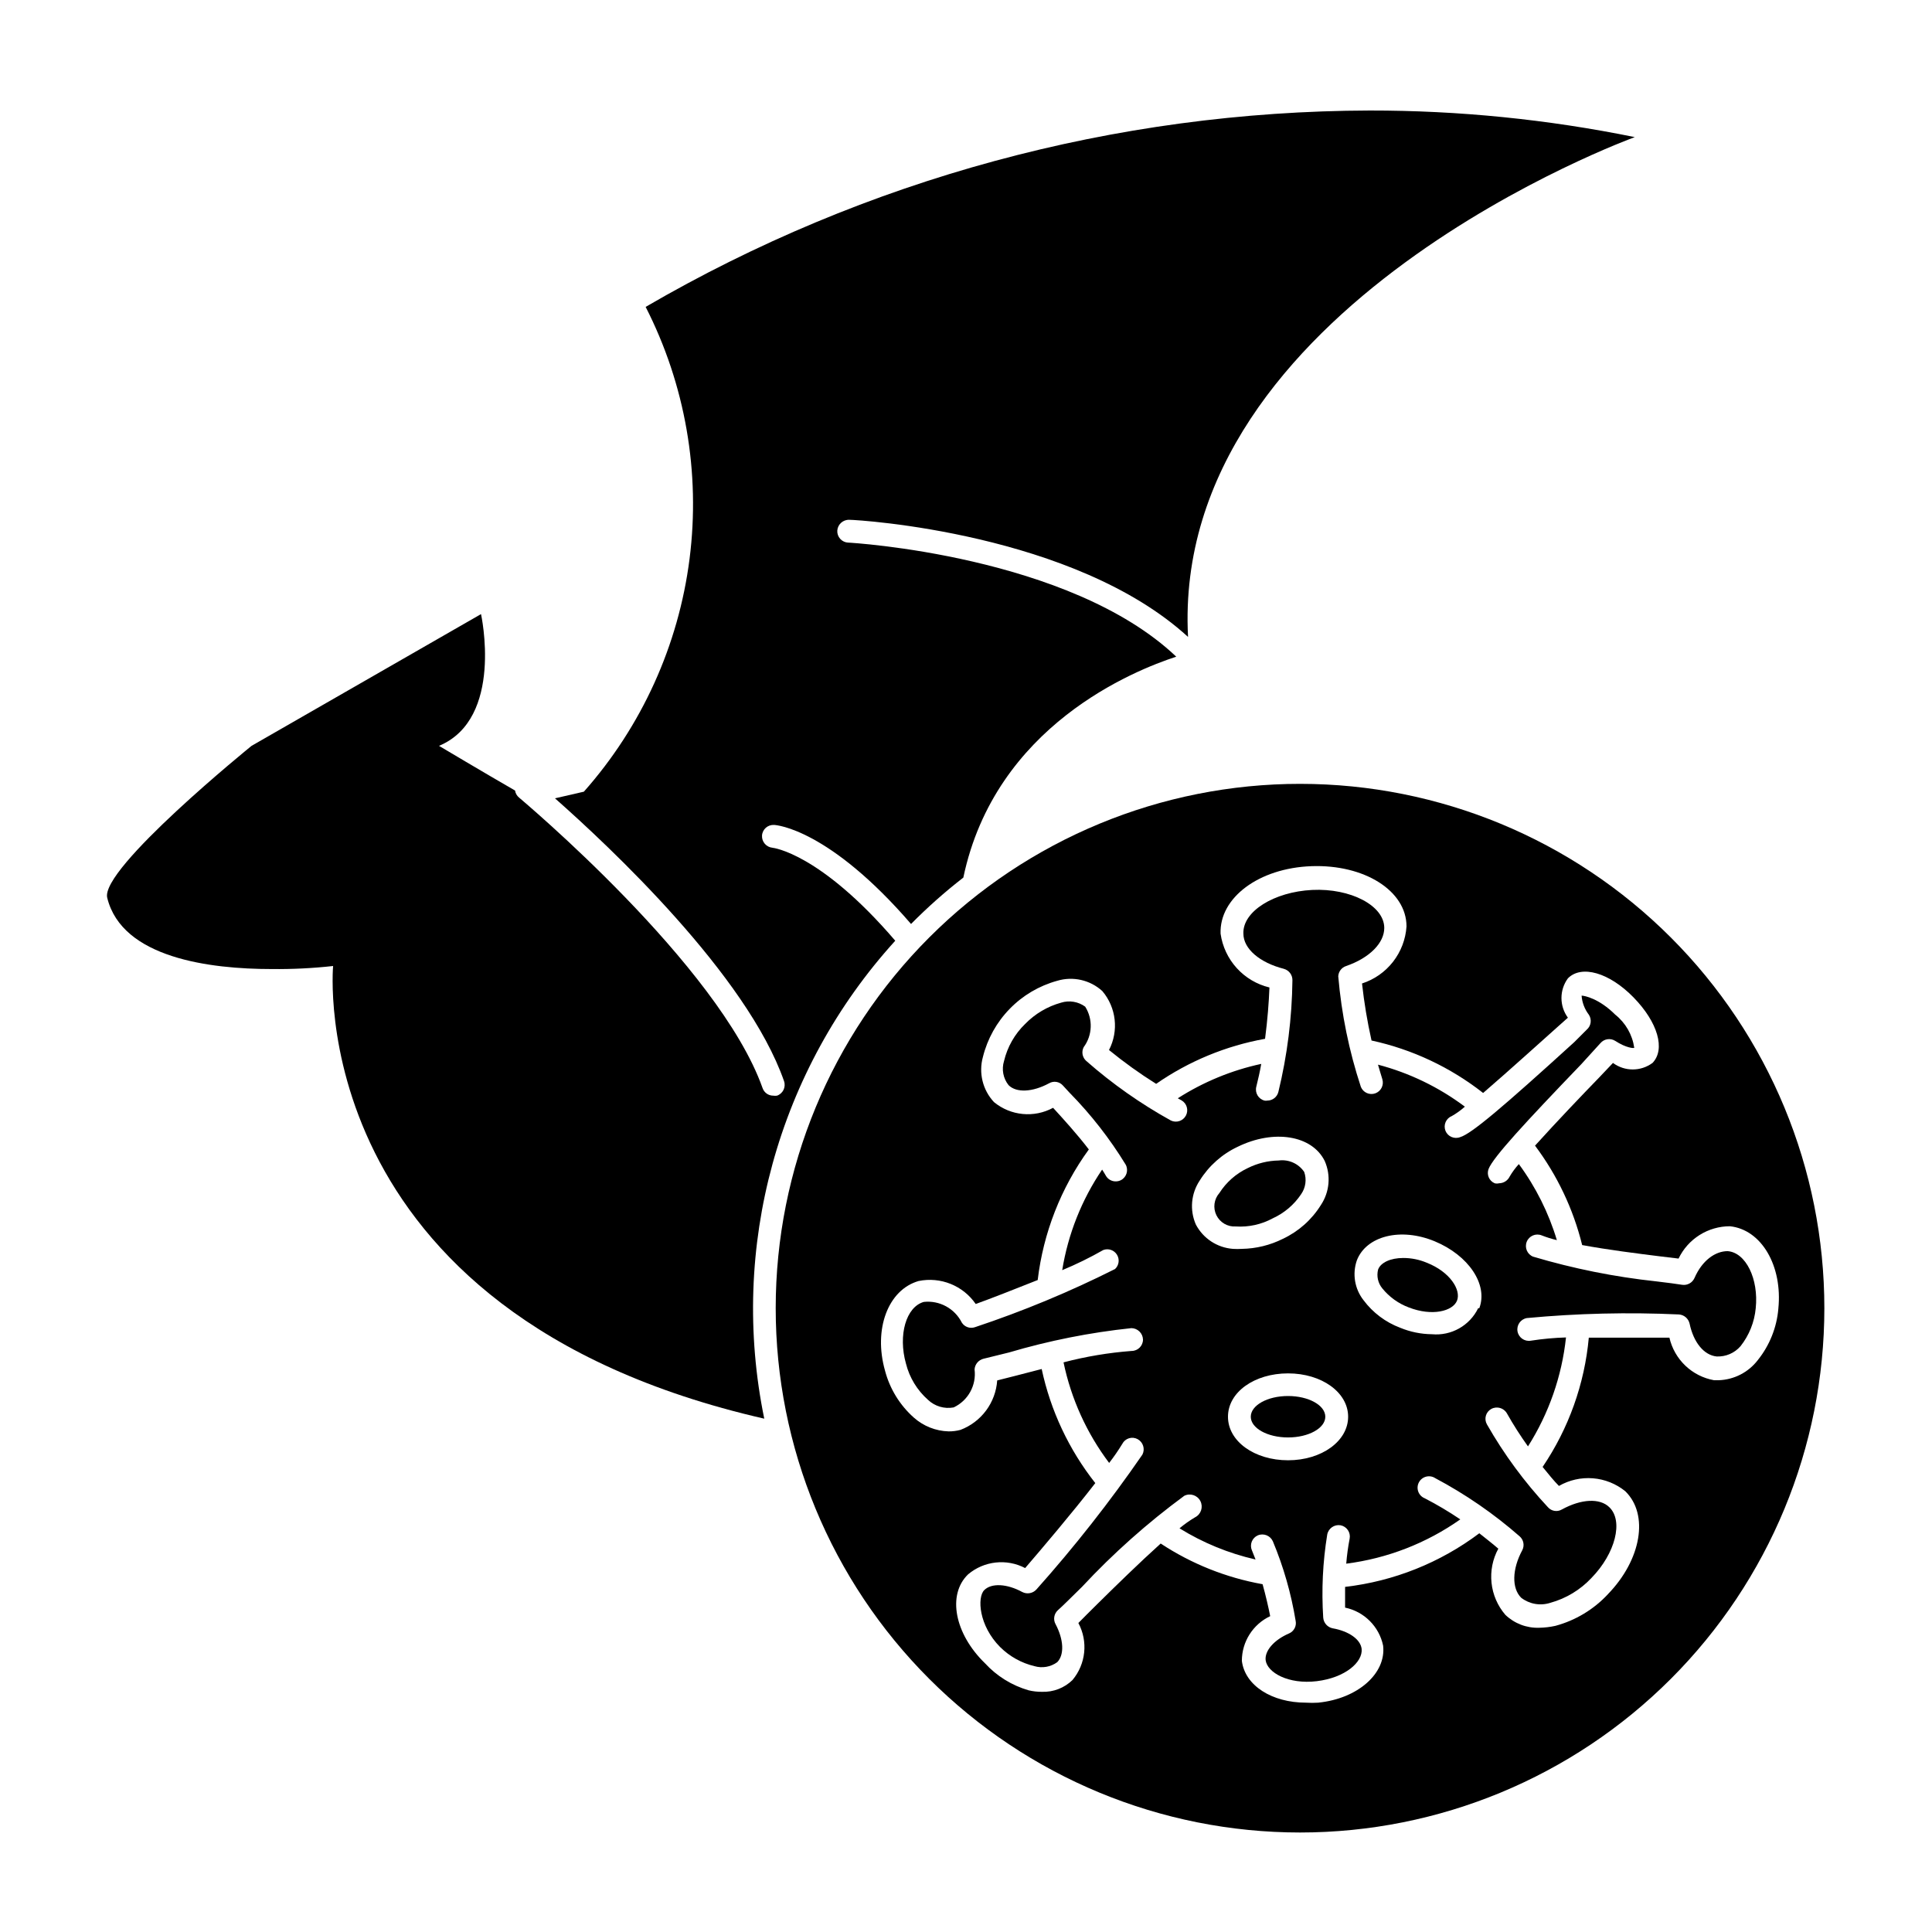
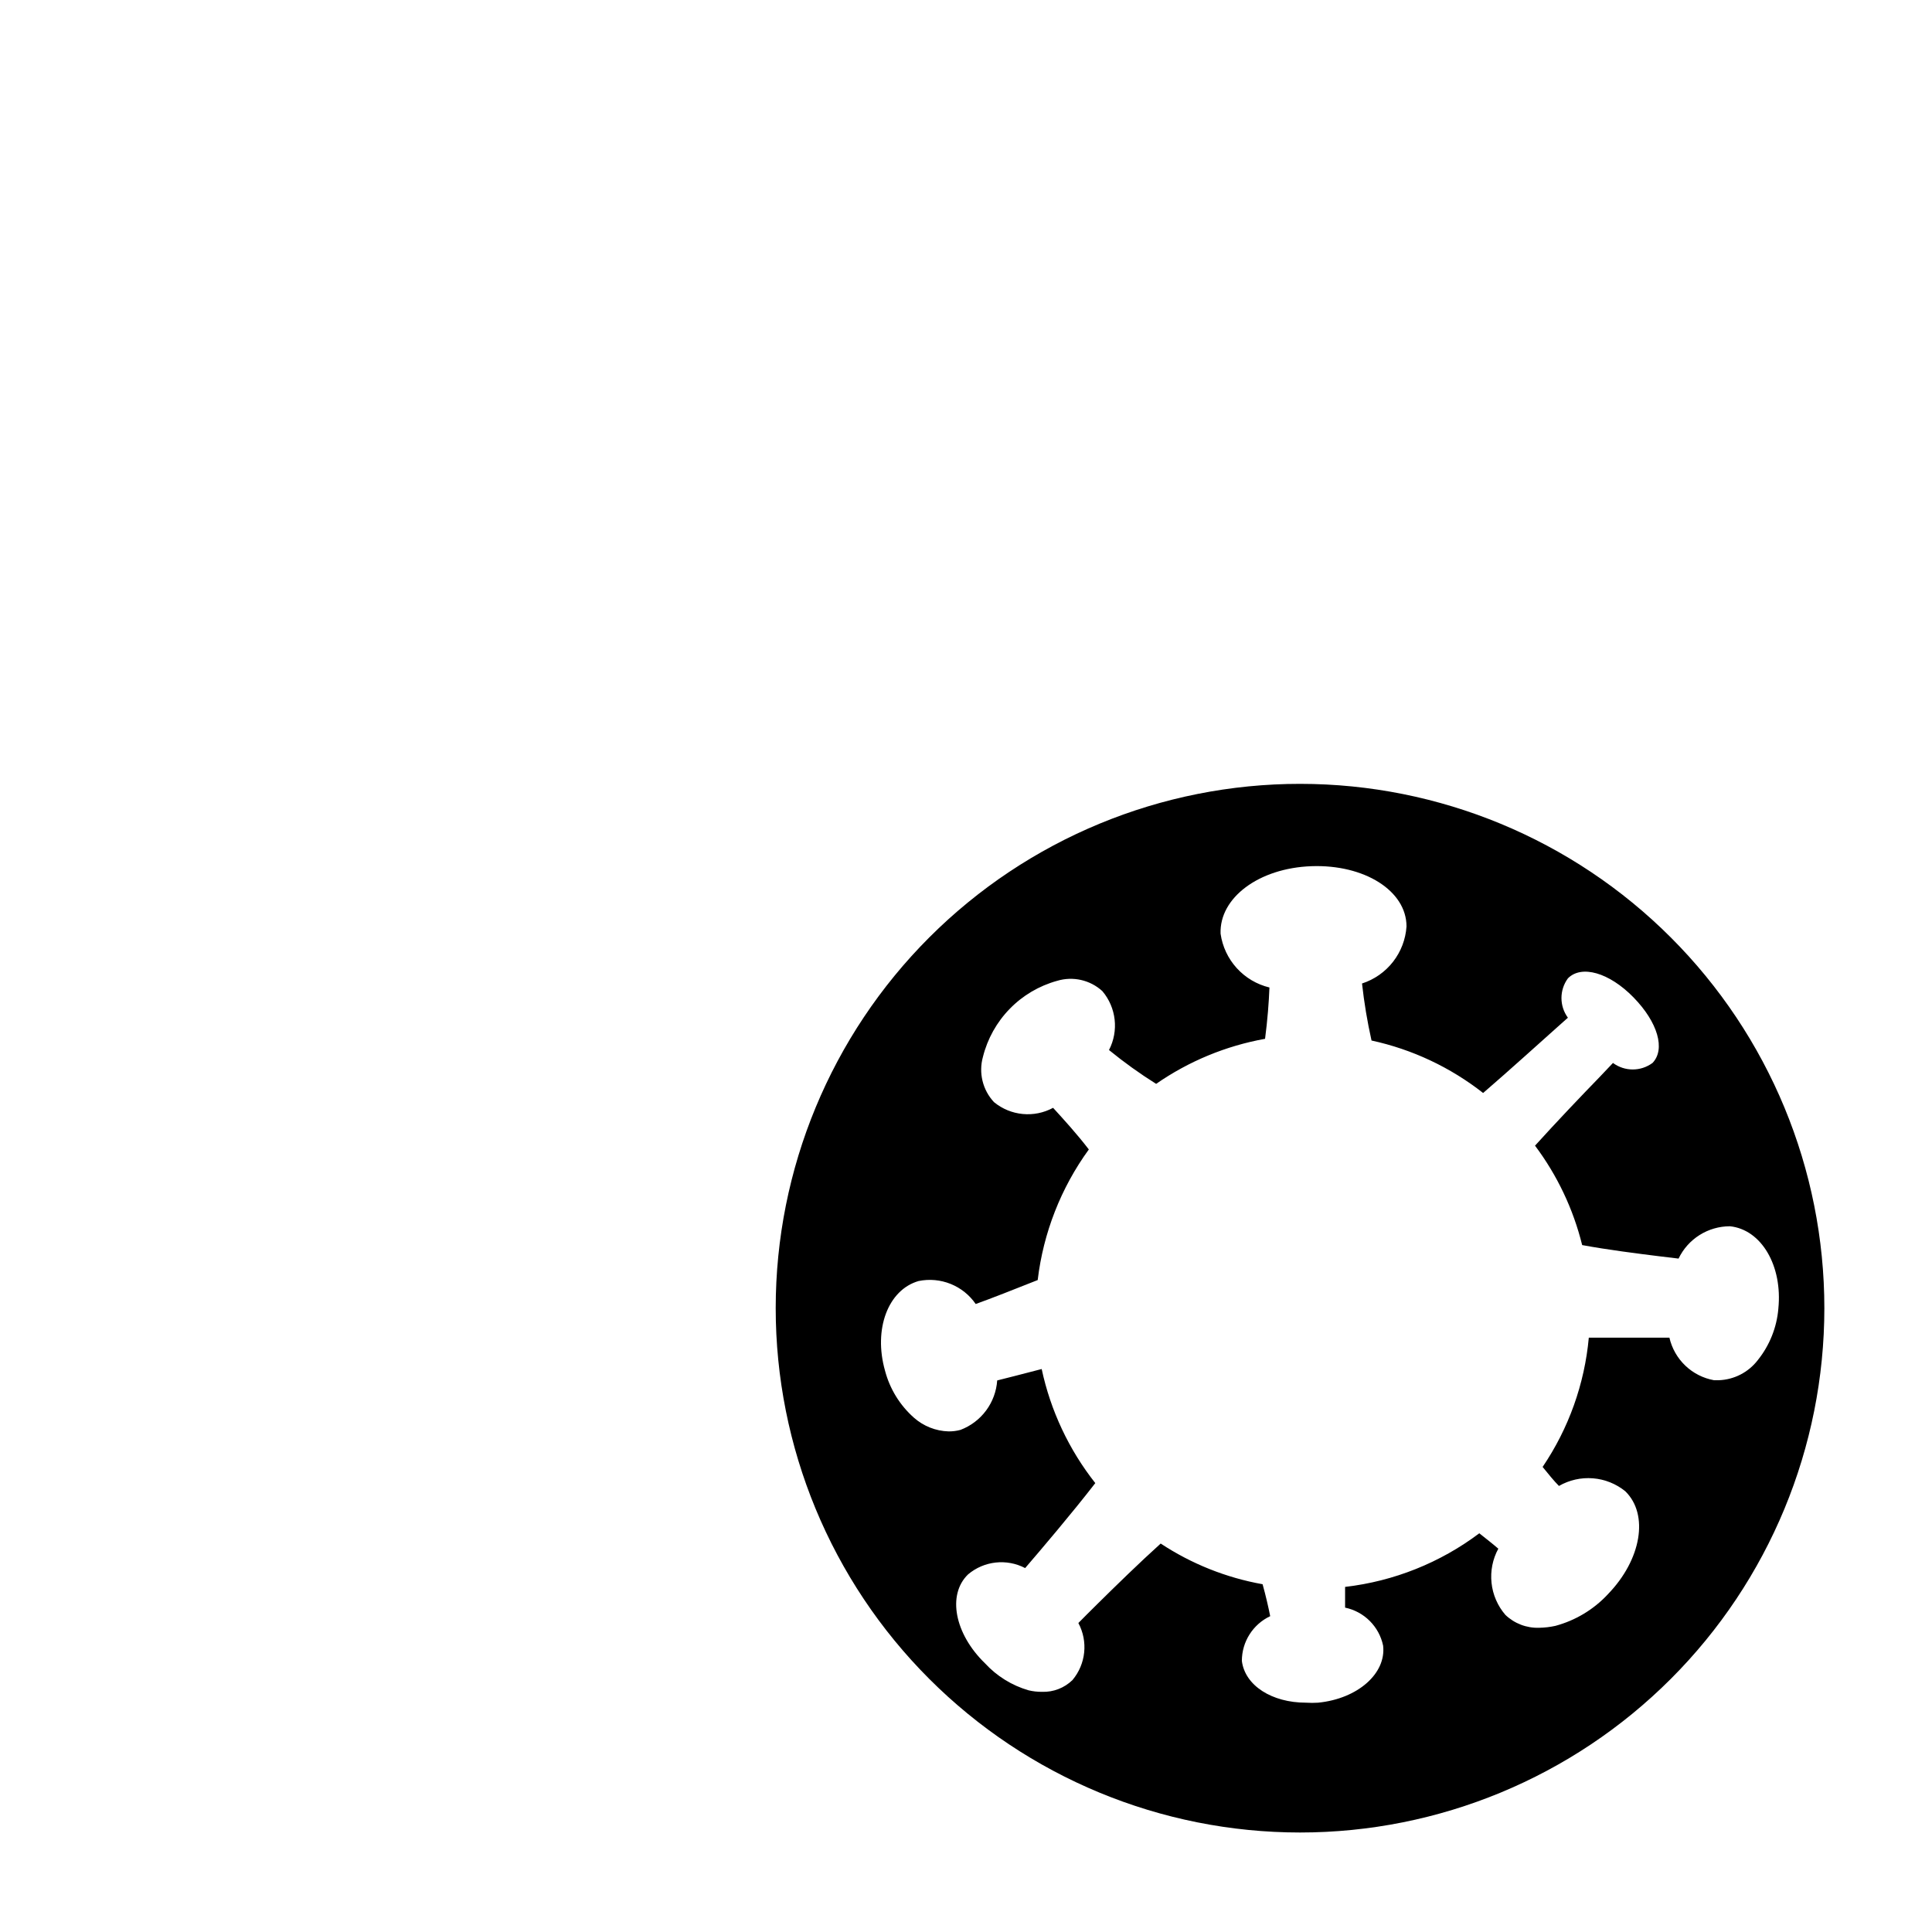
<svg xmlns="http://www.w3.org/2000/svg" fill="#000000" width="800px" height="800px" version="1.1" viewBox="144 144 512 512">
  <g>
-     <path d="m348.71 368.66c-1.637-0.156-2.859-1.578-2.769-3.223 0.105-1.652 1.52-2.906 3.172-2.82 0.707 0 14.66 1.16 36.324 26.25v-0.004c4.344-4.398 8.969-8.504 13.855-12.293 8.465-40.305 45.344-54.914 56.426-58.543-28.266-26.852-86.402-30.23-86.957-30.23v0.004c-0.801-0.039-1.555-0.395-2.094-0.992-0.539-0.594-0.82-1.379-0.777-2.184 0.109-1.656 1.516-2.93 3.176-2.871 2.469 0 59.652 3.477 89.777 31.035-4.637-87.863 118.39-132.45 118.39-132.45-23.113-4.711-46.641-7.07-70.23-7.051-67.43 0.18-133.62 18.129-191.9 52.043 10.5 20.578 14.555 43.844 11.637 66.762-2.922 22.918-12.684 44.422-28.008 61.711l-7.656 1.762c14.258 12.594 50.883 46.805 60.711 74.969h-0.004c0.535 1.57-0.297 3.281-1.867 3.828-0.332 0.051-0.672 0.051-1.004 0-1.277 0.004-2.414-0.809-2.824-2.016-11.586-32.648-64.031-76.531-64.535-76.984-0.574-0.465-0.953-1.133-1.059-1.863-7.707-4.434-20.152-11.84-20.152-11.84 17.281-7.203 11.133-34.914 11.133-34.914l-60.809 34.914s-40.305 32.648-38.238 40.305c3.93 15.922 27.207 18.844 43.578 18.844 5.434 0.059 10.871-0.207 16.273-0.805 0 0-8.617 91.844 114.26 119.96-9.324-45.34 3.574-92.41 34.715-126.66-19.902-23.227-32.395-24.637-32.547-24.637z" />
-     <path d="m488.57 351.73c-36.852-0.016-72.203 14.613-98.273 40.668-26.066 26.051-40.719 61.395-40.727 98.25-0.008 36.852 14.625 72.203 40.68 98.266 26.055 26.066 61.398 40.711 98.254 40.719 36.855 0.004 72.203-14.637 98.266-40.695s40.703-61.402 40.703-98.258c0-36.844-14.633-72.176-40.68-98.234-26.047-26.059-61.379-40.703-98.223-40.715zm113.86 117.24c8.363 0.855 14.008 10.48 12.848 21.867l0.004-0.004c-0.426 4.973-2.32 9.707-5.441 13.602-2.488 3.246-6.293 5.203-10.379 5.34h-1.211c-2.863-0.508-5.512-1.852-7.617-3.859-2.106-2.008-3.574-4.59-4.223-7.426h-21.363 0.004c-1.121 12.273-5.332 24.059-12.242 34.262 1.512 1.863 2.973 3.68 4.332 5.039v-0.004c2.731-1.57 5.871-2.277 9.012-2.023 3.137 0.25 6.129 1.449 8.57 3.434 6.297 6.144 4.281 18.137-4.637 27.305l0.004 0.004c-3.762 4.035-8.582 6.93-13.906 8.363-1.406 0.309-2.844 0.477-4.281 0.504-3.332 0.113-6.566-1.121-8.969-3.426-2.055-2.387-3.332-5.344-3.664-8.477-0.332-3.133 0.293-6.289 1.801-9.055-1.512-1.309-3.273-2.672-5.039-4.082-10.383 7.809-22.66 12.715-35.57 14.207v5.492c5.066 1.055 9.023 5.012 10.078 10.074 0.855 7.356-6.699 14.055-17.18 15.113v0.004c-1.09 0.07-2.184 0.07-3.277 0-9.02 0-16.172-4.535-16.977-11.082v-0.004c0-5.066 2.926-9.676 7.508-11.84-0.504-2.519-1.16-5.391-2.016-8.465-9.641-1.723-18.828-5.391-27.004-10.781-5.594 5.039-12.141 11.438-16.777 16.02-1.965 1.965-3.68 3.629-5.039 5.039 2.617 4.887 2 10.871-1.562 15.117-2.148 2.094-5.059 3.223-8.059 3.121-1.207 0.012-2.406-0.125-3.578-0.402-4.43-1.285-8.418-3.758-11.539-7.152-8.059-7.809-10.074-18.188-4.484-23.578 4.238-3.57 10.207-4.227 15.117-1.664 4.031-4.684 12.395-14.508 18.59-22.52-6.988-8.855-11.848-19.199-14.207-30.23l-7.004 1.812-4.785 1.211c-0.199 2.887-1.219 5.652-2.945 7.977-1.723 2.32-4.074 4.098-6.777 5.125-1.035 0.281-2.106 0.418-3.176 0.402-3.387-0.098-6.633-1.383-9.168-3.629-3.727-3.301-6.391-7.629-7.66-12.445-3.125-11.035 0.805-21.461 8.918-23.781v0.004c2.84-0.582 5.789-0.312 8.477 0.773 2.688 1.082 4.996 2.934 6.637 5.32 4.082-1.461 10.078-3.828 16.426-6.348 1.488-12.504 6.152-24.422 13.551-34.609-3.125-4.082-6.75-8.062-9.473-11.035h0.004c-5.047 2.731-11.238 2.133-15.668-1.512-3-3.211-4.109-7.758-2.926-11.988 1.199-4.801 3.648-9.195 7.102-12.734 3.449-3.543 7.781-6.102 12.551-7.418 4.195-1.27 8.75-0.238 11.988 2.719 3.703 4.367 4.398 10.535 1.766 15.617 3.973 3.246 8.145 6.242 12.492 8.969 8.656-6.008 18.5-10.078 28.867-11.941 0.656-5.039 1.008-9.672 1.16-13.602-3.34-0.805-6.359-2.594-8.668-5.137-2.309-2.543-3.801-5.719-4.281-9.121-0.352-9.473 10.078-17.383 24.082-17.887 14.008-0.504 25.191 6.5 25.191 15.973-0.227 3.41-1.473 6.672-3.574 9.367-2.102 2.695-4.961 4.695-8.215 5.746 0.562 5.082 1.402 10.129 2.519 15.113 10.785 2.336 20.895 7.094 29.574 13.906 6.902-5.945 16.07-14.258 20.152-17.887l2.316-2.066v0.004c-2.277-3.106-2.277-7.328 0-10.43 3.578-3.629 10.934-1.562 17.383 5.039s8.516 13.754 5.039 17.383v-0.004c-3.117 2.301-7.367 2.301-10.48 0l-3.777 3.981c-3.777 3.879-11.336 11.789-16.879 17.938 5.891 7.856 10.141 16.816 12.492 26.348 6.801 1.258 14.812 2.266 20.504 2.973l5.039 0.605h0.004c1.23-2.562 3.16-4.727 5.566-6.242s5.191-2.32 8.035-2.324z" />
-     <path d="m550.29 477.03c-1.559-0.625-2.312-2.398-1.688-3.957 0.625-1.555 2.394-2.312 3.953-1.688 1.312 0.516 2.66 0.938 4.031 1.262-2.18-7.246-5.586-14.062-10.074-20.152-0.922 1-1.73 2.102-2.418 3.273-0.52 1.094-1.613 1.797-2.824 1.812-0.379 0.094-0.777 0.094-1.156 0-1.488-0.625-2.207-2.324-1.613-3.828 1.258-3.125 9.621-12.191 24.586-27.762l5.039-5.543v0.004c0.973-1.156 2.652-1.414 3.93-0.605 2.922 1.914 5.039 2.016 5.039 1.812l-0.004 0.004c-0.5-3.461-2.301-6.594-5.035-8.77-4.281-4.281-8.16-5.039-8.918-5.039v0.004c0.137 1.828 0.801 3.578 1.914 5.035 0.852 1.277 0.613 2.988-0.555 3.981l-3.273 3.277c-19.094 17.383-27.258 24.285-30.23 25.191v-0.004c-1.543 0.625-3.301-0.121-3.93-1.66-0.297-0.75-0.281-1.586 0.039-2.32 0.324-0.738 0.926-1.316 1.676-1.609 1.223-0.703 2.371-1.531 3.426-2.469-6.883-5.168-14.703-8.949-23.023-11.137 0.402 1.309 0.754 2.621 1.16 3.879l-0.004 0.004c0.469 1.543-0.363 3.184-1.883 3.723-1.523 0.539-3.199-0.215-3.809-1.711-3.133-9.508-5.144-19.348-5.996-29.32 0.07-1.258 0.91-2.344 2.117-2.719 6.246-2.168 10.078-6.144 10.078-10.078 0-5.945-8.969-10.578-19.094-10.078-10.125 0.504-18.488 5.691-18.238 11.586 0 4.031 4.383 7.707 10.73 9.32l-0.004 0.004c1.359 0.371 2.293 1.613 2.269 3.023-0.117 9.984-1.367 19.922-3.731 29.625-0.344 1.332-1.543 2.266-2.922 2.266-0.25 0.051-0.504 0.051-0.754 0-1.613-0.418-2.582-2.062-2.168-3.676 0.504-2.016 0.957-4.031 1.309-6.047-7.856 1.695-15.348 4.785-22.117 9.117l1.008 0.555c1.398 0.82 1.902 2.59 1.145 4.019-0.754 1.43-2.504 2.012-3.965 1.32-8.02-4.434-15.535-9.719-22.418-15.77-1.059-0.914-1.352-2.434-0.707-3.676 2.332-3.152 2.492-7.414 0.402-10.73-1.844-1.348-4.219-1.742-6.398-1.059-3.617 1.004-6.902 2.949-9.52 5.641-2.766 2.676-4.703 6.086-5.594 9.824-0.684 2.203-0.23 4.598 1.211 6.398 2.066 2.066 6.348 1.863 10.73-0.504 1.211-0.707 2.754-0.453 3.676 0.605l1.762 1.914h0.004c5.66 5.762 10.648 12.152 14.863 19.047 0.785 1.461 0.242 3.281-1.211 4.078-0.434 0.234-0.918 0.355-1.41 0.355-1.113 0.02-2.144-0.586-2.672-1.562-0.301-0.504-0.605-1.059-0.957-1.562-5.422 8.008-9.031 17.105-10.578 26.652 3.734-1.551 7.371-3.332 10.883-5.34 1.348-0.504 2.867 0.012 3.625 1.238 0.758 1.223 0.547 2.812-0.504 3.797-11.988 6.027-24.398 11.18-37.129 15.418-1.301 0.449-2.738-0.051-3.477-1.211-1.887-3.75-5.902-5.938-10.078-5.488-4.684 1.309-6.852 8.766-4.734 16.324v-0.004c0.93 3.727 2.969 7.082 5.844 9.625 1.812 1.723 4.344 2.469 6.801 2.016 3.836-1.805 6.074-5.871 5.543-10.078 0.094-1.355 1.051-2.496 2.367-2.82l6.75-1.664c10.598-3.133 21.457-5.293 32.445-6.449 1.668 0.027 3.019 1.359 3.074 3.023 0 1.672-1.352 3.023-3.023 3.023-6.09 0.461-12.125 1.473-18.035 3.023 2.016 9.668 6.144 18.77 12.09 26.652 1.254-1.613 2.414-3.297 3.477-5.039 0.367-0.719 1.008-1.258 1.773-1.496 0.77-0.234 1.602-0.152 2.309 0.238 1.449 0.797 2.008 2.602 1.262 4.078-8.617 12.5-18.008 24.445-28.113 35.77-0.953 1.035-2.481 1.301-3.731 0.656-4.082-2.215-8.16-2.418-10.078-0.504-1.914 1.914-1.461 9.422 4.231 15.113h0.004c2.504 2.481 5.641 4.223 9.07 5.039 2.07 0.605 4.301 0.215 6.043-1.059 1.914-1.965 1.715-5.996-0.453-10.078v0.004c-0.668-1.219-0.418-2.738 0.605-3.68 1.211-1.059 3.527-3.375 6.398-6.195 8.266-8.871 17.34-16.949 27.105-24.133 1.57-0.793 3.488-0.16 4.281 1.41 0.793 1.574 0.164 3.488-1.41 4.281-1.453 0.863-2.836 1.84-4.129 2.922 6.215 3.848 13.023 6.641 20.152 8.266-0.352-0.805-0.605-1.613-0.957-2.418h-0.004c-0.32-0.738-0.336-1.57-0.043-2.316 0.293-0.746 0.871-1.344 1.605-1.664 1.531-0.641 3.293 0.051 3.981 1.562 2.832 6.777 4.859 13.859 6.047 21.109 0.277 1.387-0.461 2.777-1.762 3.324-3.981 1.715-6.449 4.586-6.195 7.055 0.402 3.324 6.047 6.5 13.551 5.594 7.508-0.906 12.242-5.039 11.891-8.566-0.301-2.519-3.375-4.684-7.656-5.441h-0.004c-1.379-0.27-2.41-1.422-2.519-2.824-0.48-7.356-0.125-14.738 1.059-22.016 0.305-1.645 1.875-2.742 3.527-2.469 0.789 0.148 1.484 0.602 1.938 1.262 0.453 0.664 0.629 1.477 0.48 2.266-0.426 2.199-0.727 4.418-0.906 6.648 10.883-1.391 21.258-5.418 30.227-11.738-3.027-2.047-6.172-3.914-9.422-5.59-0.793-0.316-1.414-0.953-1.711-1.754s-0.242-1.688 0.152-2.445c0.391-0.758 1.086-1.316 1.91-1.531 0.828-0.219 1.707-0.078 2.422 0.391 8.023 4.258 15.531 9.43 22.367 15.414 1.059 0.914 1.352 2.438 0.707 3.68-2.719 5.039-2.82 10.078-0.301 12.594h-0.004c2.191 1.695 5.074 2.203 7.711 1.359 4.184-1.148 7.965-3.434 10.93-6.598 6.348-6.5 8.516-15.113 4.734-18.742-2.519-2.469-7.457-2.215-12.594 0.605-1.211 0.707-2.754 0.453-3.676-0.605-6.227-6.668-11.656-14.039-16.172-21.965-0.395-0.695-0.496-1.52-0.277-2.285 0.219-0.77 0.734-1.414 1.434-1.797 1.465-0.797 3.297-0.285 4.133 1.156 1.703 3.023 3.57 5.949 5.594 8.77 5.527-8.723 8.977-18.602 10.074-28.871-3.121 0.094-6.234 0.379-9.32 0.859-1.656 0.289-3.234-0.816-3.527-2.469-0.289-1.656 0.812-3.234 2.469-3.527 13.398-1.258 26.863-1.578 40.305-0.957 1.371 0.098 2.516 1.078 2.824 2.418 1.059 5.039 3.828 8.363 7.152 8.715 2.422 0.113 4.762-0.887 6.348-2.719 2.293-2.898 3.691-6.398 4.031-10.078 0.805-7.758-2.621-14.762-7.457-15.113-3.273 0-6.75 2.469-8.766 7.106v-0.004c-0.555 1.277-1.898 2.023-3.273 1.816-1.512-0.25-3.93-0.555-6.852-0.906-11.062-1.188-21.988-3.379-32.648-6.551zm-89.375-8.516c-1.668-3.797-1.285-8.18 1.008-11.637 2.422-3.898 5.922-7.016 10.074-8.969 9.574-4.684 19.699-3.074 23.074 3.777 1.668 3.801 1.285 8.184-1.008 11.641-2.422 3.898-5.922 7.012-10.074 8.969-3.383 1.695-7.102 2.606-10.883 2.668-0.789 0.051-1.578 0.051-2.367 0-4.168-0.316-7.879-2.75-9.824-6.449zm24.434 62.473c-8.918 0-15.922-5.039-15.922-11.539s7.004-11.488 15.922-11.488 15.922 5.039 15.922 11.488c0 6.453-7.004 11.539-15.922 11.539zm50.383-40.305c-2.246 4.625-7.125 7.375-12.246 6.902-2.887-0.027-5.742-0.609-8.41-1.711-3.875-1.457-7.25-3.992-9.727-7.309-2.348-2.996-3.016-6.981-1.762-10.578 2.519-6.449 11.586-8.766 20.605-5.039 9.02 3.731 14.207 11.488 11.84 17.734z" />
-     <path d="m481.31 466.86c3.051-1.395 5.652-3.609 7.508-6.398 1.203-1.719 1.504-3.918 0.805-5.894-1.496-2.203-4.109-3.371-6.75-3.023-2.852 0.047-5.66 0.738-8.211 2.016-3.078 1.445-5.68 3.734-7.508 6.598-1.43 1.621-1.746 3.941-0.797 5.883s2.973 3.121 5.129 2.984c3.414 0.219 6.82-0.531 9.824-2.164z" />
-     <path d="m495.22 519.45c0 3.031-4.422 5.488-9.875 5.488s-9.875-2.457-9.875-5.488c0-3.035 4.422-5.492 9.875-5.492s9.875 2.457 9.875 5.492" />
-     <path d="m522.12 478.64c-1.977-0.836-4.102-1.266-6.246-1.262-3.375 0-5.945 1.211-6.648 3.023h-0.004c-0.465 1.762-0.051 3.637 1.109 5.039 1.844 2.273 4.262 4.016 7.004 5.039 6.195 2.418 11.688 1.008 12.797-1.812 1.109-2.824-1.863-7.609-8.012-10.027z" />
+     <path d="m488.57 351.73c-36.852-0.016-72.203 14.613-98.273 40.668-26.066 26.051-40.719 61.395-40.727 98.25-0.008 36.852 14.625 72.203 40.68 98.266 26.055 26.066 61.398 40.711 98.254 40.719 36.855 0.004 72.203-14.637 98.266-40.695s40.703-61.402 40.703-98.258c0-36.844-14.633-72.176-40.68-98.234-26.047-26.059-61.379-40.703-98.223-40.715zm113.86 117.24c8.363 0.855 14.008 10.48 12.848 21.867l0.004-0.004c-0.426 4.973-2.32 9.707-5.441 13.602-2.488 3.246-6.293 5.203-10.379 5.34h-1.211c-2.863-0.508-5.512-1.852-7.617-3.859-2.106-2.008-3.574-4.59-4.223-7.426h-21.363 0.004c-1.121 12.273-5.332 24.059-12.242 34.262 1.512 1.863 2.973 3.68 4.332 5.039c2.731-1.57 5.871-2.277 9.012-2.023 3.137 0.25 6.129 1.449 8.57 3.434 6.297 6.144 4.281 18.137-4.637 27.305l0.004 0.004c-3.762 4.035-8.582 6.93-13.906 8.363-1.406 0.309-2.844 0.477-4.281 0.504-3.332 0.113-6.566-1.121-8.969-3.426-2.055-2.387-3.332-5.344-3.664-8.477-0.332-3.133 0.293-6.289 1.801-9.055-1.512-1.309-3.273-2.672-5.039-4.082-10.383 7.809-22.66 12.715-35.57 14.207v5.492c5.066 1.055 9.023 5.012 10.078 10.074 0.855 7.356-6.699 14.055-17.18 15.113v0.004c-1.09 0.07-2.184 0.07-3.277 0-9.02 0-16.172-4.535-16.977-11.082v-0.004c0-5.066 2.926-9.676 7.508-11.84-0.504-2.519-1.16-5.391-2.016-8.465-9.641-1.723-18.828-5.391-27.004-10.781-5.594 5.039-12.141 11.438-16.777 16.02-1.965 1.965-3.68 3.629-5.039 5.039 2.617 4.887 2 10.871-1.562 15.117-2.148 2.094-5.059 3.223-8.059 3.121-1.207 0.012-2.406-0.125-3.578-0.402-4.43-1.285-8.418-3.758-11.539-7.152-8.059-7.809-10.074-18.188-4.484-23.578 4.238-3.57 10.207-4.227 15.117-1.664 4.031-4.684 12.395-14.508 18.59-22.52-6.988-8.855-11.848-19.199-14.207-30.23l-7.004 1.812-4.785 1.211c-0.199 2.887-1.219 5.652-2.945 7.977-1.723 2.32-4.074 4.098-6.777 5.125-1.035 0.281-2.106 0.418-3.176 0.402-3.387-0.098-6.633-1.383-9.168-3.629-3.727-3.301-6.391-7.629-7.66-12.445-3.125-11.035 0.805-21.461 8.918-23.781v0.004c2.84-0.582 5.789-0.312 8.477 0.773 2.688 1.082 4.996 2.934 6.637 5.32 4.082-1.461 10.078-3.828 16.426-6.348 1.488-12.504 6.152-24.422 13.551-34.609-3.125-4.082-6.75-8.062-9.473-11.035h0.004c-5.047 2.731-11.238 2.133-15.668-1.512-3-3.211-4.109-7.758-2.926-11.988 1.199-4.801 3.648-9.195 7.102-12.734 3.449-3.543 7.781-6.102 12.551-7.418 4.195-1.27 8.75-0.238 11.988 2.719 3.703 4.367 4.398 10.535 1.766 15.617 3.973 3.246 8.145 6.242 12.492 8.969 8.656-6.008 18.5-10.078 28.867-11.941 0.656-5.039 1.008-9.672 1.16-13.602-3.34-0.805-6.359-2.594-8.668-5.137-2.309-2.543-3.801-5.719-4.281-9.121-0.352-9.473 10.078-17.383 24.082-17.887 14.008-0.504 25.191 6.5 25.191 15.973-0.227 3.41-1.473 6.672-3.574 9.367-2.102 2.695-4.961 4.695-8.215 5.746 0.562 5.082 1.402 10.129 2.519 15.113 10.785 2.336 20.895 7.094 29.574 13.906 6.902-5.945 16.07-14.258 20.152-17.887l2.316-2.066v0.004c-2.277-3.106-2.277-7.328 0-10.43 3.578-3.629 10.934-1.562 17.383 5.039s8.516 13.754 5.039 17.383v-0.004c-3.117 2.301-7.367 2.301-10.48 0l-3.777 3.981c-3.777 3.879-11.336 11.789-16.879 17.938 5.891 7.856 10.141 16.816 12.492 26.348 6.801 1.258 14.812 2.266 20.504 2.973l5.039 0.605h0.004c1.23-2.562 3.16-4.727 5.566-6.242s5.191-2.32 8.035-2.324z" />
  </g>
</svg>